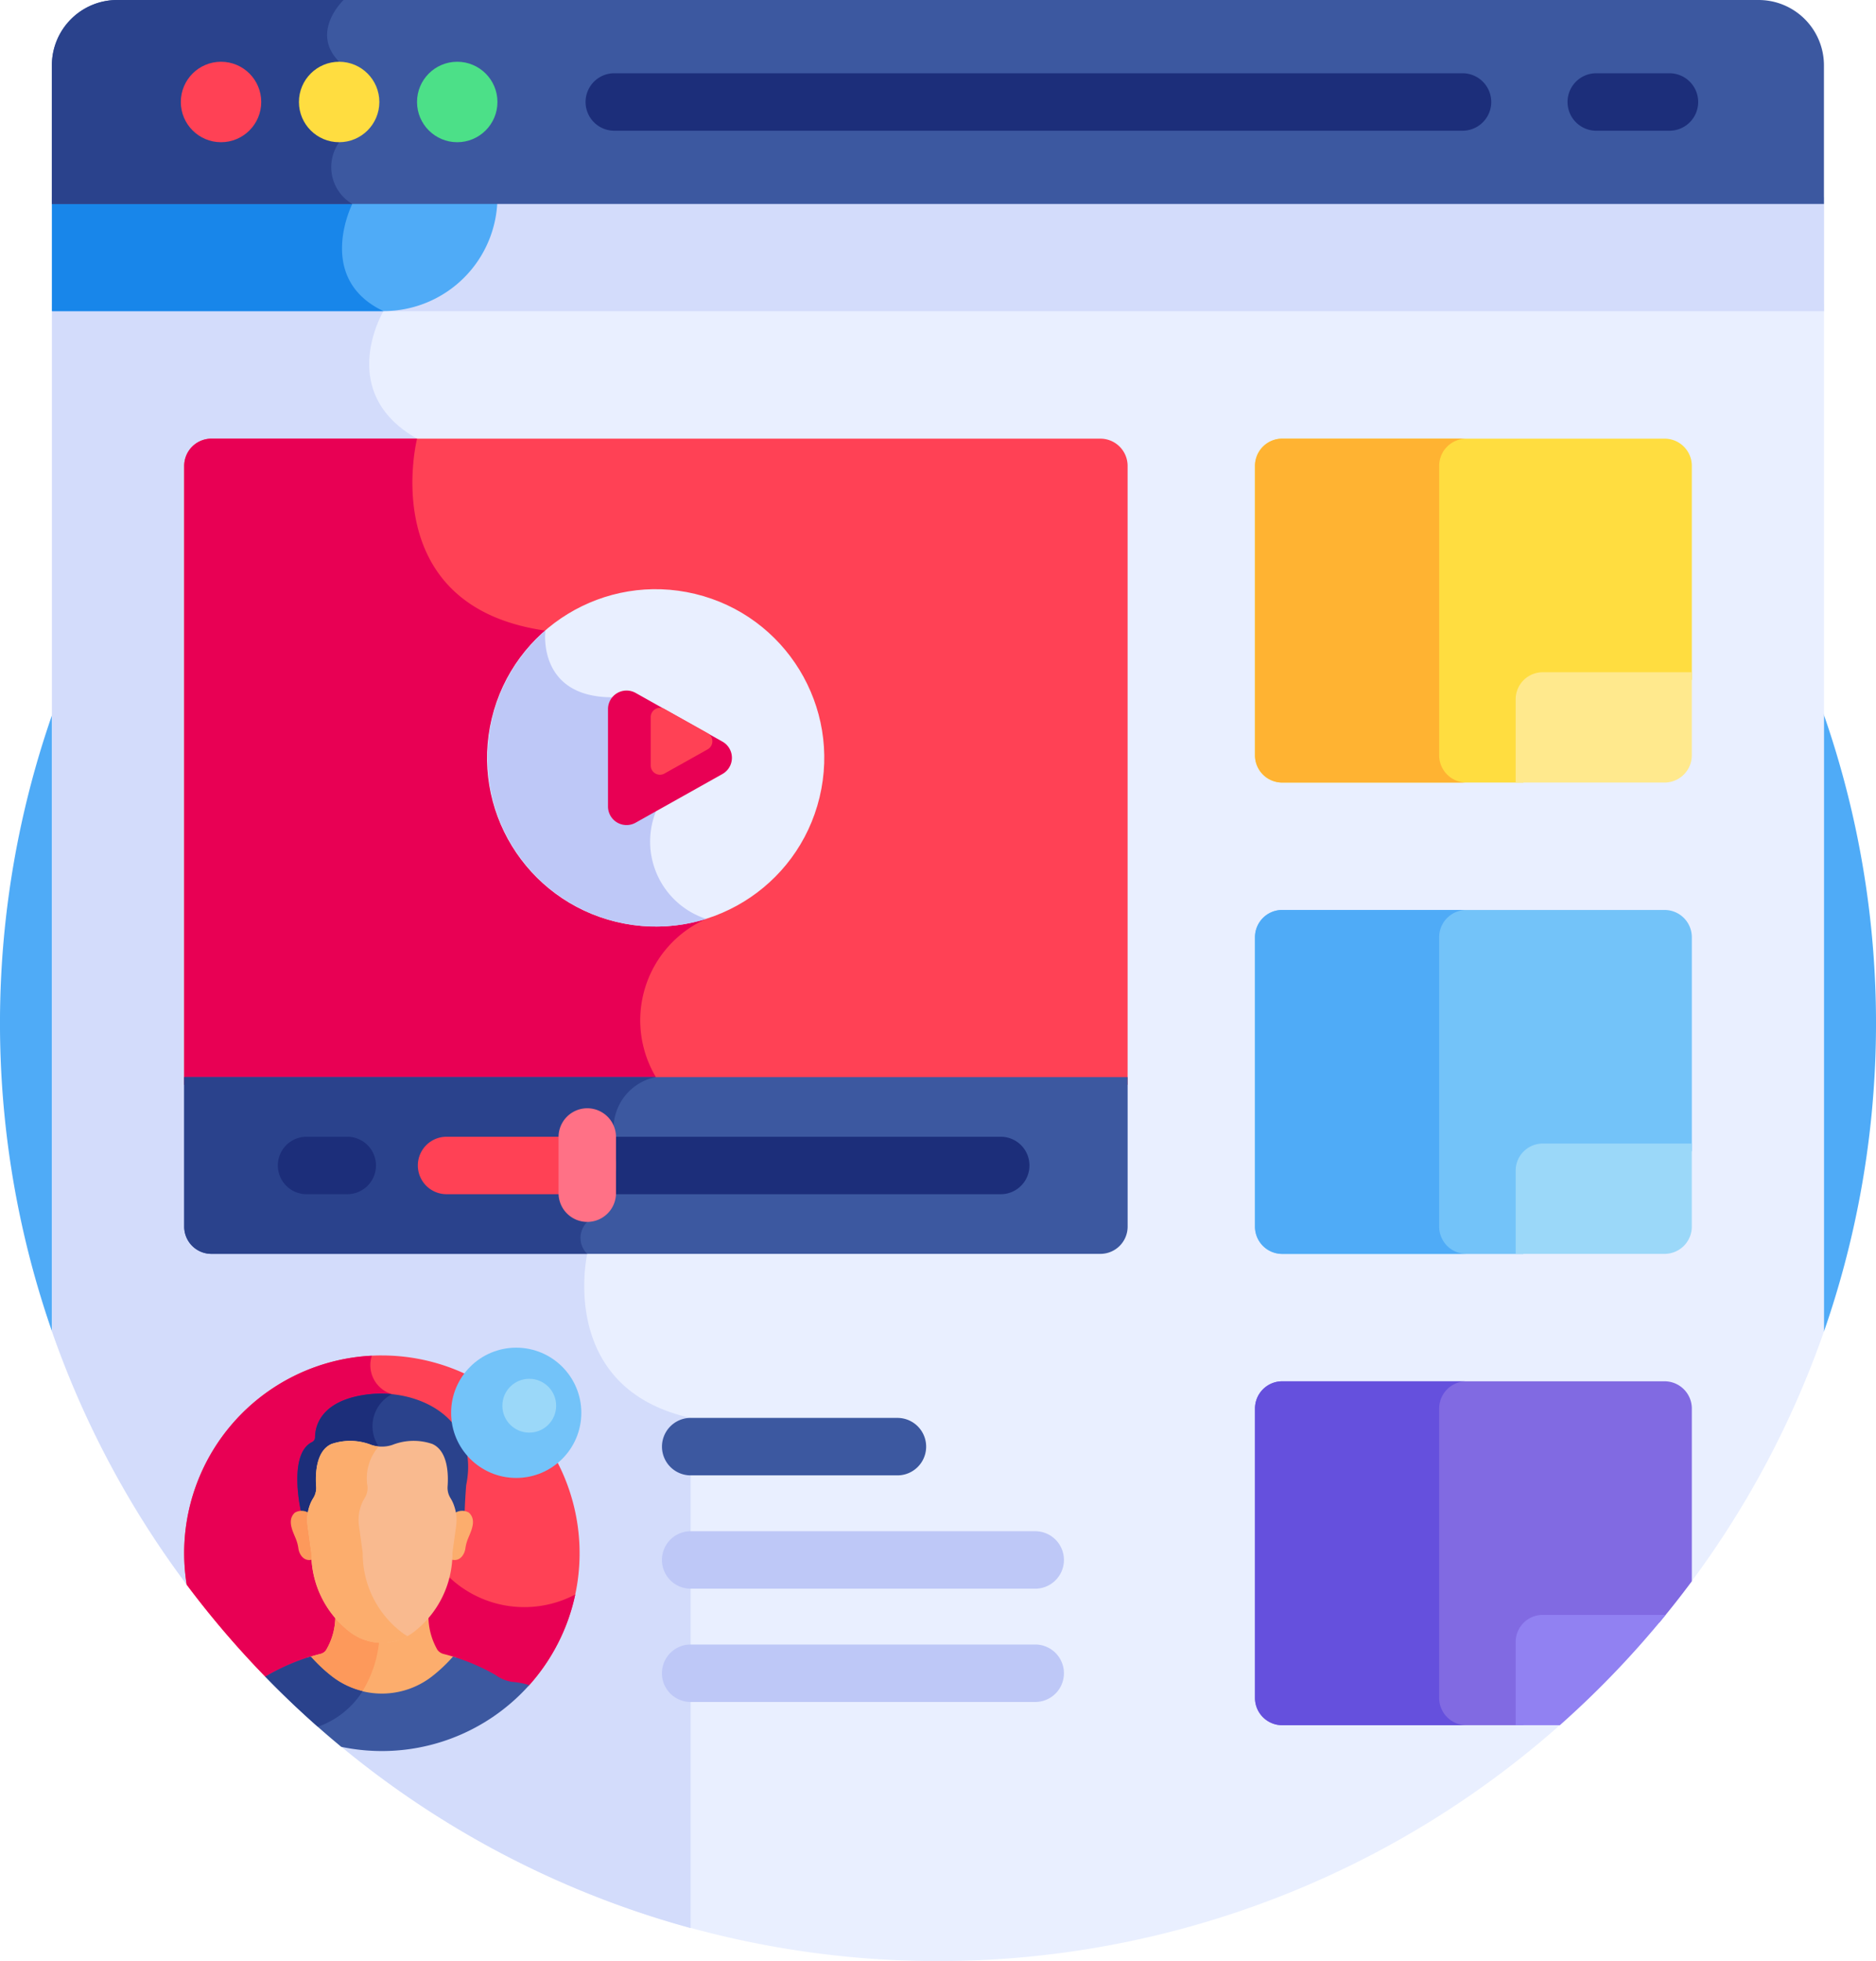
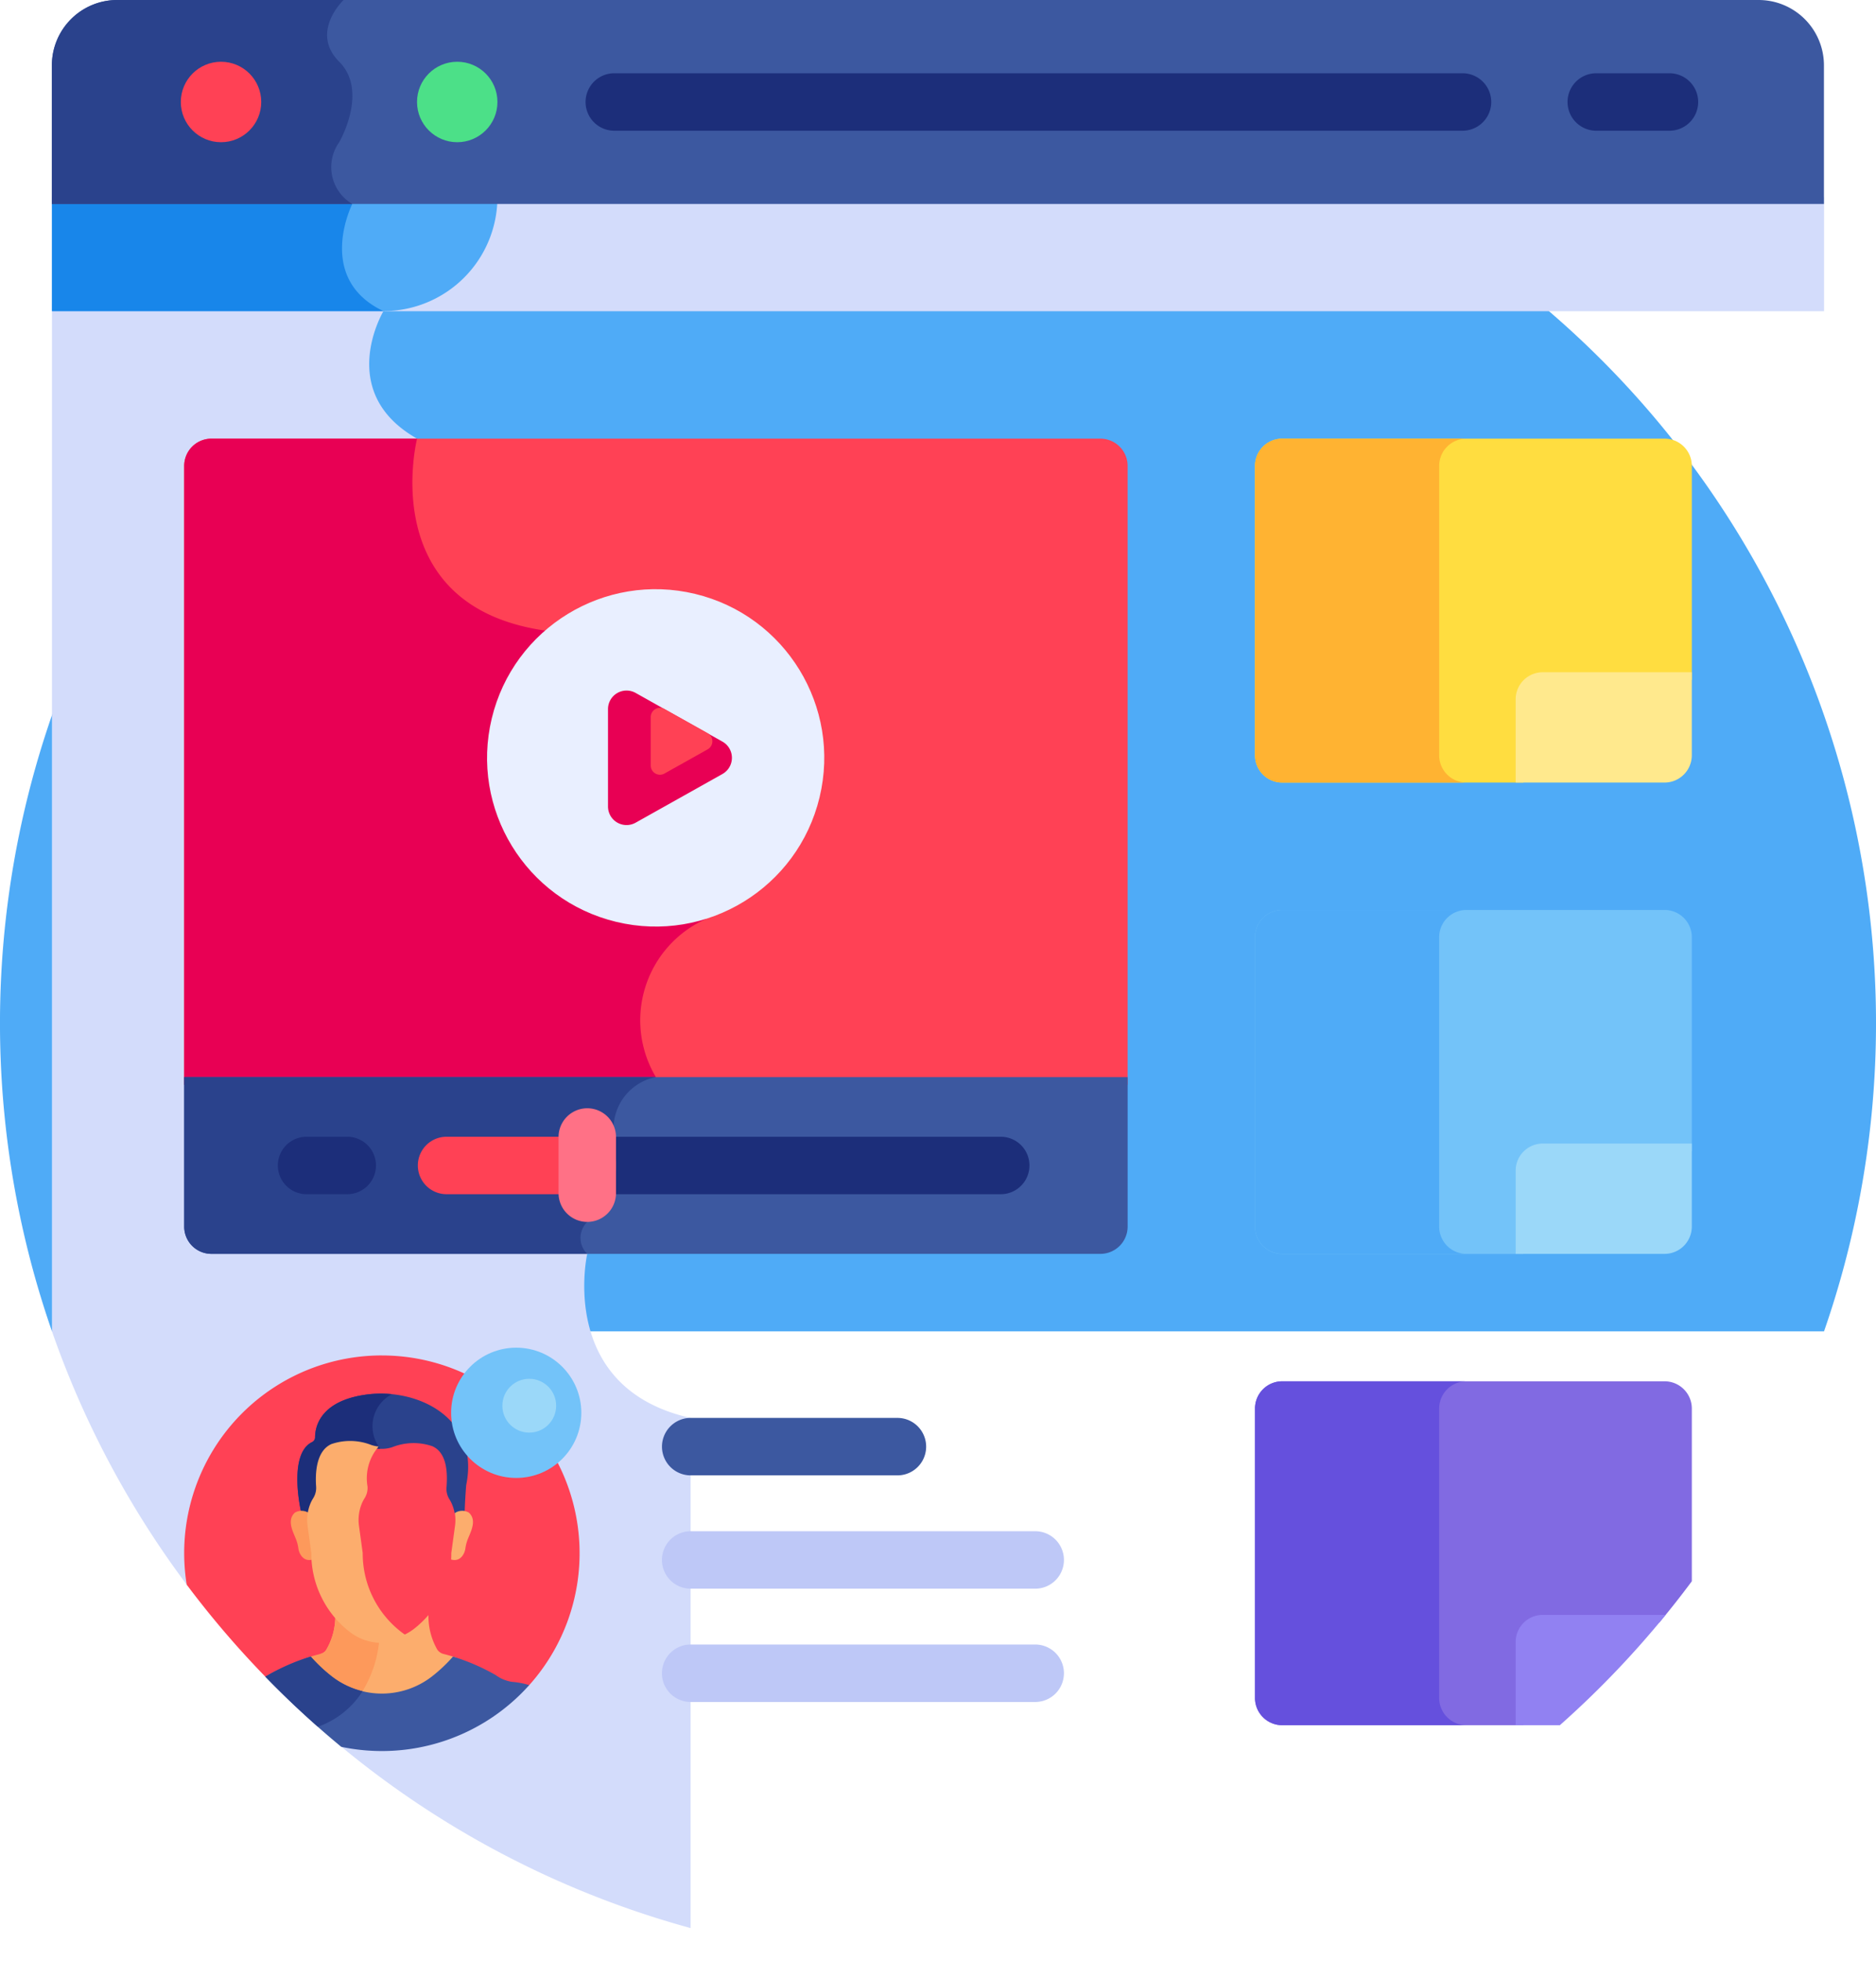
<svg xmlns="http://www.w3.org/2000/svg" width="86.133" height="90" viewBox="0 0 86.133 90">
  <defs>
    <style>.a{fill:#4fabf7;}.b{fill:#e9efff;}.c{fill:#d3dcfb;}.d{fill:#1886ea;}.e{fill:#3c58a0;}.f{fill:#2a428c;}.g{fill:#ff4155;}.h{fill:#ffdd40;}.i{fill:#4ce088;}.j{fill:#1c2e7a;}.k{fill:#e80054;}.l{fill:#73c3f9;}.m{fill:#816ae2;}.n{fill:#ffb332;}.o{fill:#6550dd;}.p{fill:#bec8f7;}.q{fill:#ff7186;}.r{fill:#ffe98d;}.s{fill:#9bd8f9;}.t{fill:#9181f2;}.u{fill:#fcad6d;}.v{fill:#fd995b;}.w{fill:#f9ba8f;}</style>
  </defs>
  <g transform="translate(-10.998)">
    <path class="a" d="M13.384,79.226H94.745a43.067,43.067,0,1,0-81.361,0Z" transform="translate(0 -18.13)" />
-     <path class="b" d="M24.572,79.25v47.165a42.967,42.967,0,0,0,6.2,11.642l7.062,7.4a43.056,43.056,0,0,0,55.972-.972l6.043-6.59a42.961,42.961,0,0,0,6.084-11.483V79.25Z" transform="translate(-11.188 -65.319)" />
    <path class="c" d="M24.572,126.415a42.968,42.968,0,0,0,6.2,11.642l7.062,7.4a42.946,42.946,0,0,0,16.06,8.343V130.389c-6.148-1.373-4.746-7.529-4.746-7.529a1.022,1.022,0,0,1,0-1.467,13.372,13.372,0,0,0,1.211-4.418,2.407,2.407,0,0,1,1.94-2.228,5.088,5.088,0,0,1,2.308-7.259,3.733,3.733,0,0,1-2.308-4.932l-2-5.239c-3.475,0-3.074-3.06-3.074-3.06-7.839-1.117-5.891-8.809-5.891-8.809C37.564,83.317,39.79,79.6,39.79,79.6a4.143,4.143,0,0,1-.6-.352H24.572Z" transform="translate(-11.188 -65.319)" />
    <path class="c" d="M114.382,51.47a5.235,5.235,0,0,1-5.235,5.235h66.495V51.47Z" transform="translate(-80.896 -42.423)" />
    <path class="a" d="M24.573,51.47V56.7H39.791a5.235,5.235,0,0,0,5.235-5.235Z" transform="translate(-11.189 -42.423)" />
    <path class="d" d="M38.361,51.783a2.915,2.915,0,0,1-.382-.313H24.572V56.7H39.79C36.633,55.2,38.361,51.783,38.361,51.783Z" transform="translate(-11.188 -42.423)" />
    <path class="e" d="M102.938,0H27.568a3,3,0,0,0-3,3V9.36h81.361V3A3,3,0,0,0,102.938,0Z" transform="translate(-11.188)" />
    <path class="f" d="M37.954,0H27.569a3,3,0,0,0-3,3V9.36H38.362a1.962,1.962,0,0,1-.6-2.834s1.36-2.332,0-3.692.2-2.834.2-2.834Z" transform="translate(-11.189)" />
    <circle class="g" cx="1.846" cy="1.846" r="1.846" transform="translate(19.3 2.834)" />
-     <circle class="h" cx="1.846" cy="1.846" r="1.846" transform="translate(24.723 2.834)" />
    <circle class="i" cx="1.846" cy="1.846" r="1.846" transform="translate(30.145 2.834)" />
    <g transform="translate(37.884 3.362)">
      <path class="j" d="M204.213,21.762H165.268a1.318,1.318,0,1,1,0-2.637h38.945a1.318,1.318,0,1,1,0,2.637Z" transform="translate(-163.95 -19.125)" />
    </g>
    <g transform="translate(82.969 3.362)">
      <path class="j" d="M425.11,21.762h-3.361a1.318,1.318,0,1,1,0-2.637h3.361a1.318,1.318,0,1,1,0,2.637Z" transform="translate(-420.431 -19.125)" />
    </g>
    <path class="g" d="M101.171,114.518H60.358a1.251,1.251,0,0,0-1.251,1.251v28.4h43.315v-28.4A1.251,1.251,0,0,0,101.171,114.518Z" transform="translate(-39.652 -94.388)" />
    <path class="k" d="M60.358,114.518a1.251,1.251,0,0,0-1.251,1.251v28.4H79.915a3.012,3.012,0,0,1,.849-.352,5.088,5.088,0,0,1,2.308-7.259,3.733,3.733,0,0,1-2.308-4.932l-2-5.239c-3.475,0-3.074-3.06-3.074-3.06-7.839-1.117-5.891-8.809-5.891-8.809Z" transform="translate(-39.652 -94.388)" />
    <path class="e" d="M59.107,281.194v6.861a1.251,1.251,0,0,0,1.251,1.251h40.814a1.251,1.251,0,0,0,1.251-1.251v-6.861Z" transform="translate(-39.652 -231.765)" />
    <path class="f" d="M59.107,288.056a1.251,1.251,0,0,0,1.251,1.251H77.613a1.022,1.022,0,0,1,0-1.466,13.373,13.373,0,0,0,1.211-4.418,2.407,2.407,0,0,1,1.94-2.228H59.107Z" transform="translate(-39.652 -231.766)" />
    <path class="h" d="M351.112,126.831a1.242,1.242,0,0,1,1.242-1.242h6.493v-9.82a1.251,1.251,0,0,0-1.251-1.251H340.041a1.251,1.251,0,0,0-1.251,1.251v13.28a1.251,1.251,0,0,0,1.251,1.251h11.071Z" transform="translate(-270.172 -94.388)" />
    <path class="l" d="M351.112,249.878a1.242,1.242,0,0,1,1.242-1.242h6.493v-9.82a1.251,1.251,0,0,0-1.251-1.251H340.041a1.251,1.251,0,0,0-1.251,1.251V252.1a1.251,1.251,0,0,0,1.251,1.251h11.071Z" transform="translate(-270.172 -195.806)" />
    <path class="m" d="M358.847,369.787v-7.925a1.251,1.251,0,0,0-1.251-1.251H340.041a1.251,1.251,0,0,0-1.251,1.251v13.28a1.251,1.251,0,0,0,1.251,1.251h11.071v-3.468a1.243,1.243,0,0,1,1.242-1.242h5Q358.128,370.756,358.847,369.787Z" transform="translate(-270.172 -297.222)" />
    <path class="n" d="M347.246,129.049v-13.28a1.251,1.251,0,0,1,1.251-1.251H340.04a1.251,1.251,0,0,0-1.251,1.251v13.28a1.251,1.251,0,0,0,1.251,1.251H348.5A1.251,1.251,0,0,1,347.246,129.049Z" transform="translate(-270.171 -94.388)" />
    <path class="a" d="M347.246,252.095v-13.28a1.251,1.251,0,0,1,1.251-1.251H340.04a1.251,1.251,0,0,0-1.251,1.251v13.28a1.251,1.251,0,0,0,1.251,1.251H348.5A1.251,1.251,0,0,1,347.246,252.095Z" transform="translate(-270.171 -195.805)" />
    <path class="o" d="M347.246,375.142v-13.28a1.251,1.251,0,0,1,1.251-1.251H340.04a1.251,1.251,0,0,0-1.251,1.251v13.28a1.251,1.251,0,0,0,1.251,1.251H348.5A1.251,1.251,0,0,1,347.246,375.142Z" transform="translate(-270.171 -297.222)" />
    <g transform="translate(41.389 65.069)">
      <path class="e" d="M194.7,372.81h-9.492a1.318,1.318,0,0,1,0-2.637H194.7a1.318,1.318,0,1,1,0,2.637Z" transform="translate(-183.887 -370.173)" />
    </g>
    <g transform="translate(41.389 70.269)">
      <path class="p" d="M201.026,402.387h-15.82a1.318,1.318,0,1,1,0-2.637h15.82a1.318,1.318,0,0,1,0,2.637Z" transform="translate(-183.887 -399.75)" />
    </g>
    <g transform="translate(41.389 75.468)">
      <path class="p" d="M201.026,431.964h-15.82a1.318,1.318,0,1,1,0-2.637h15.82a1.318,1.318,0,1,1,0,2.637Z" transform="translate(-183.887 -429.327)" />
    </g>
    <g transform="translate(23.755 52.166)">
      <path class="j" d="M86.76,299.406H84.891a1.318,1.318,0,0,1,0-2.637H86.76a1.318,1.318,0,1,1,0,2.637Z" transform="translate(-83.573 -296.769)" />
    </g>
    <g transform="translate(36.643 52.166)">
      <path class="j" d="M177.191,299.406H158.206a1.318,1.318,0,1,1,0-2.637h18.984a1.318,1.318,0,1,1,0,2.637Z" transform="translate(-156.888 -296.769)" />
    </g>
    <g transform="translate(30.183 52.166)">
      <path class="g" d="M127.915,299.406h-6.46a1.318,1.318,0,0,1,0-2.637h6.46a1.318,1.318,0,0,1,0,2.637Z" transform="translate(-120.137 -296.769)" />
    </g>
    <g transform="translate(36.643 50.859)">
      <path class="q" d="M158.205,294.548a1.318,1.318,0,0,1-1.318-1.318v-2.578a1.318,1.318,0,1,1,2.637,0v2.578A1.318,1.318,0,0,1,158.205,294.548Z" transform="translate(-156.887 -289.333)" />
    </g>
    <path class="r" d="M408.13,175.5a1.242,1.242,0,0,0-1.243,1.242v3.82h6.836a1.251,1.251,0,0,0,1.251-1.251V175.5Z" transform="translate(-326.3 -144.65)" />
    <path class="s" d="M408.13,298.547a1.243,1.243,0,0,0-1.243,1.242v3.82h6.836a1.251,1.251,0,0,0,1.251-1.251v-3.811H408.13Z" transform="translate(-326.3 -246.068)" />
    <path class="t" d="M408.13,421.593a1.243,1.243,0,0,0-1.243,1.243v3.819h2.03a43.315,43.315,0,0,0,4.856-5.062H408.13Z" transform="translate(-326.3 -347.485)" />
    <circle class="b" cx="7.74" cy="7.74" r="7.74" transform="translate(31.765 40.493) rotate(-76.464)" />
-     <path class="p" d="M146.02,172.928l-2-5.239c-3.475,0-3.074-3.06-3.074-3.06a7.742,7.742,0,0,0,7.384,13.231A3.733,3.733,0,0,1,146.02,172.928Z" transform="translate(-104.907 -135.69)" />
    <path class="k" d="M175.064,182.625l-3.99-2.237a.852.852,0,0,0-1.269.743V185.6a.852.852,0,0,0,1.269.743l3.99-2.237A.852.852,0,0,0,175.064,182.625Z" transform="translate(-130.892 -148.589)" />
    <path class="g" d="M183.581,185.95l-1.984-1.112a.424.424,0,0,0-.631.369v2.224a.424.424,0,0,0,.631.369l1.984-1.112A.424.424,0,0,0,183.581,185.95Z" transform="translate(-140.091 -152.301)" />
    <path class="g" d="M68.184,353.861a9.071,9.071,0,0,0-8.961,10.521,43.175,43.175,0,0,0,3.608,4.22h0l5.09,2.842c.088,0,.175.006.263.006a12.559,12.559,0,0,0,6.765-2.459,9.077,9.077,0,0,0-6.765-15.129Z" transform="translate(-39.652 -291.659)" />
-     <path class="k" d="M77.062,364.885a5.013,5.013,0,0,1-5.774-.78s-1.2-8.049-2.641-8.412a1.389,1.389,0,0,1-.924-1.766,9.071,9.071,0,0,0-8.5,10.51,43.178,43.178,0,0,0,3.608,4.22h0l5.09,2.842c.088,0,.175.006.263.006a12.559,12.559,0,0,0,6.765-2.459A9.052,9.052,0,0,0,77.062,364.885Z" transform="translate(-39.652 -291.713)" />
    <g transform="translate(25.125 74.114)">
-       <path class="u" d="M92.345,424.5a3.965,3.965,0,0,0,4.854,0,7.492,7.492,0,0,0,.979-.919c-.186-.06-.376-.115-.571-.164a.506.506,0,0,1-.288-.194,3.109,3.109,0,0,1-.41-1.593,4.564,4.564,0,0,1-.659.63,2.416,2.416,0,0,1-2.958,0,4.564,4.564,0,0,1-.659-.63,3.046,3.046,0,0,1-.431,1.621.437.437,0,0,1-.243.16q-.3.075-.595.17A7.508,7.508,0,0,0,92.345,424.5Z" transform="translate(-91.365 -421.628)" />
+       <path class="u" d="M92.345,424.5a3.965,3.965,0,0,0,4.854,0,7.492,7.492,0,0,0,.979-.919c-.186-.06-.376-.115-.571-.164a.506.506,0,0,1-.288-.194,3.109,3.109,0,0,1-.41-1.593,4.564,4.564,0,0,1-.659.63,2.416,2.416,0,0,1-2.958,0,4.564,4.564,0,0,1-.659-.63,3.046,3.046,0,0,1-.431,1.621.437.437,0,0,1-.243.16A7.508,7.508,0,0,0,92.345,424.5Z" transform="translate(-91.365 -421.628)" />
    </g>
    <path class="v" d="M94.655,422.758a2.4,2.4,0,0,1-1.36-.5,4.565,4.565,0,0,1-.659-.63,3.047,3.047,0,0,1-.431,1.621.437.437,0,0,1-.243.16q-.3.075-.595.17a7.488,7.488,0,0,0,.98.919,3.947,3.947,0,0,0,1.481.714A5.364,5.364,0,0,0,94.655,422.758Z" transform="translate(-66.242 -347.513)" />
    <path class="e" d="M90.87,433.326a9.69,9.69,0,0,0-1.956-.846,7.083,7.083,0,0,1-.966.911,3.755,3.755,0,0,1-4.6,0,7.072,7.072,0,0,1-.966-.911,9.749,9.749,0,0,0-1.956.846l-.131.075a43.308,43.308,0,0,0,3.488,3.22,9.073,9.073,0,0,0,8.63-2.832,3.7,3.7,0,0,0-.8-.151A1.7,1.7,0,0,1,90.87,433.326Z" transform="translate(-57.117 -356.458)" />
    <path class="f" d="M84.761,434.07a3.74,3.74,0,0,1-1.411-.679,7.072,7.072,0,0,1-.966-.911,9.749,9.749,0,0,0-1.956.846l-.131.075q1.162,1.2,2.414,2.3A4.012,4.012,0,0,0,84.761,434.07Z" transform="translate(-57.117 -356.458)" />
    <g transform="translate(24.349 63.954)">
      <g transform="translate(0.302)">
        <path class="f" d="M91.836,363.871c-2.147.292-2.351,1.51-2.352,1.957a.246.246,0,0,1-.136.221c-1.117.543-.515,3.162-.515,3.162a1.272,1.272,0,0,1,.368.146,1.922,1.922,0,0,1,.106-.392,1.64,1.64,0,0,1,.144-.287.881.881,0,0,0,.135-.538c-.04-.546-.072-1.572.65-1.9a2.655,2.655,0,0,1,1.838.043,1.517,1.517,0,0,0,.957,0,2.655,2.655,0,0,1,1.838-.043c.719.323.69,1.344.65,1.892a.89.89,0,0,0,.134.543,1.647,1.647,0,0,1,.147.3,1.914,1.914,0,0,1,.1.382,1,1,0,0,1,.454-.143c.017-.573.069-1.19.069-1.19C97.061,364.907,94.148,363.556,91.836,363.871Z" transform="translate(-88.671 -363.826)" />
        <path class="j" d="M91.836,363.872c-2.147.293-2.351,1.51-2.352,1.957a.246.246,0,0,1-.136.222c-1.117.543-.515,3.162-.515,3.162a1.265,1.265,0,0,1,.368.146,1.922,1.922,0,0,1,.106-.392,1.637,1.637,0,0,1,.144-.287.88.88,0,0,0,.135-.538c-.04-.546-.072-1.572.65-1.9a2.655,2.655,0,0,1,1.838.043,1.525,1.525,0,0,0,.4.074c-.021-.036-.043-.071-.068-.106a1.658,1.658,0,0,1,.606-2.4A5.064,5.064,0,0,0,91.836,363.872Z" transform="translate(-88.671 -363.827)" />
      </g>
      <path class="u" d="M129.642,394.491a.606.606,0,0,0-.644.018,2.023,2.023,0,0,1,.006.6l-.17,1.238c0,.1,0,.2-.009.294.414.125.62-.247.655-.5a1.911,1.911,0,0,1,.073-.324C129.663,395.466,130.061,394.875,129.642,394.491Z" transform="translate(-121.465 -389.029)" />
      <path class="v" d="M87.141,394.491a.606.606,0,0,1,.644.018,2.023,2.023,0,0,0-.006.6l.17,1.238c0,.1,0,.2.009.294-.414.125-.62-.247-.655-.5a1.911,1.911,0,0,0-.073-.324C87.12,395.466,86.722,394.875,87.141,394.491Z" transform="translate(-86.953 -389.029)" />
-       <path class="w" d="M97.978,379.083a1.649,1.649,0,0,0-.147-.3.89.89,0,0,1-.134-.543c.04-.548.018-1.619-.7-1.943a2.655,2.655,0,0,0-1.838.043,1.519,1.519,0,0,1-.957,0,2.656,2.656,0,0,0-1.838-.043c-.721.324-.74,1.4-.7,1.947a.881.881,0,0,1-.135.538,1.639,1.639,0,0,0-.144.287,1.979,1.979,0,0,0-.112.988l.17,1.238a4.549,4.549,0,0,0,1.759,3.618,2.416,2.416,0,0,0,2.958,0,4.549,4.549,0,0,0,1.759-3.618l.17-1.238A1.98,1.98,0,0,0,97.978,379.083Z" transform="translate(-90.497 -373.986)" />
      <g transform="translate(0.756 2.167)">
        <path class="u" d="M95.562,384.918A4.55,4.55,0,0,1,93.8,381.3l-.17-1.238a1.98,1.98,0,0,1,.112-.988,1.645,1.645,0,0,1,.144-.287.881.881,0,0,0,.135-.538,2.217,2.217,0,0,1,.512-1.834,1.509,1.509,0,0,1-.334-.07,2.656,2.656,0,0,0-1.838-.043c-.721.325-.74,1.4-.7,1.947a.881.881,0,0,1-.135.538,1.64,1.64,0,0,0-.144.287,1.978,1.978,0,0,0-.112.988l.17,1.238a4.549,4.549,0,0,0,1.759,3.618,2.415,2.415,0,0,0,2.659.2A2.356,2.356,0,0,1,95.562,384.918Z" transform="translate(-91.254 -376.153)" />
      </g>
    </g>
    <circle class="l" cx="2.989" cy="2.989" r="2.989" transform="translate(31.71 61.846)" />
    <circle class="s" cx="1.235" cy="1.235" r="1.235" transform="translate(34.063 63.274)" />
  </g>
</svg>